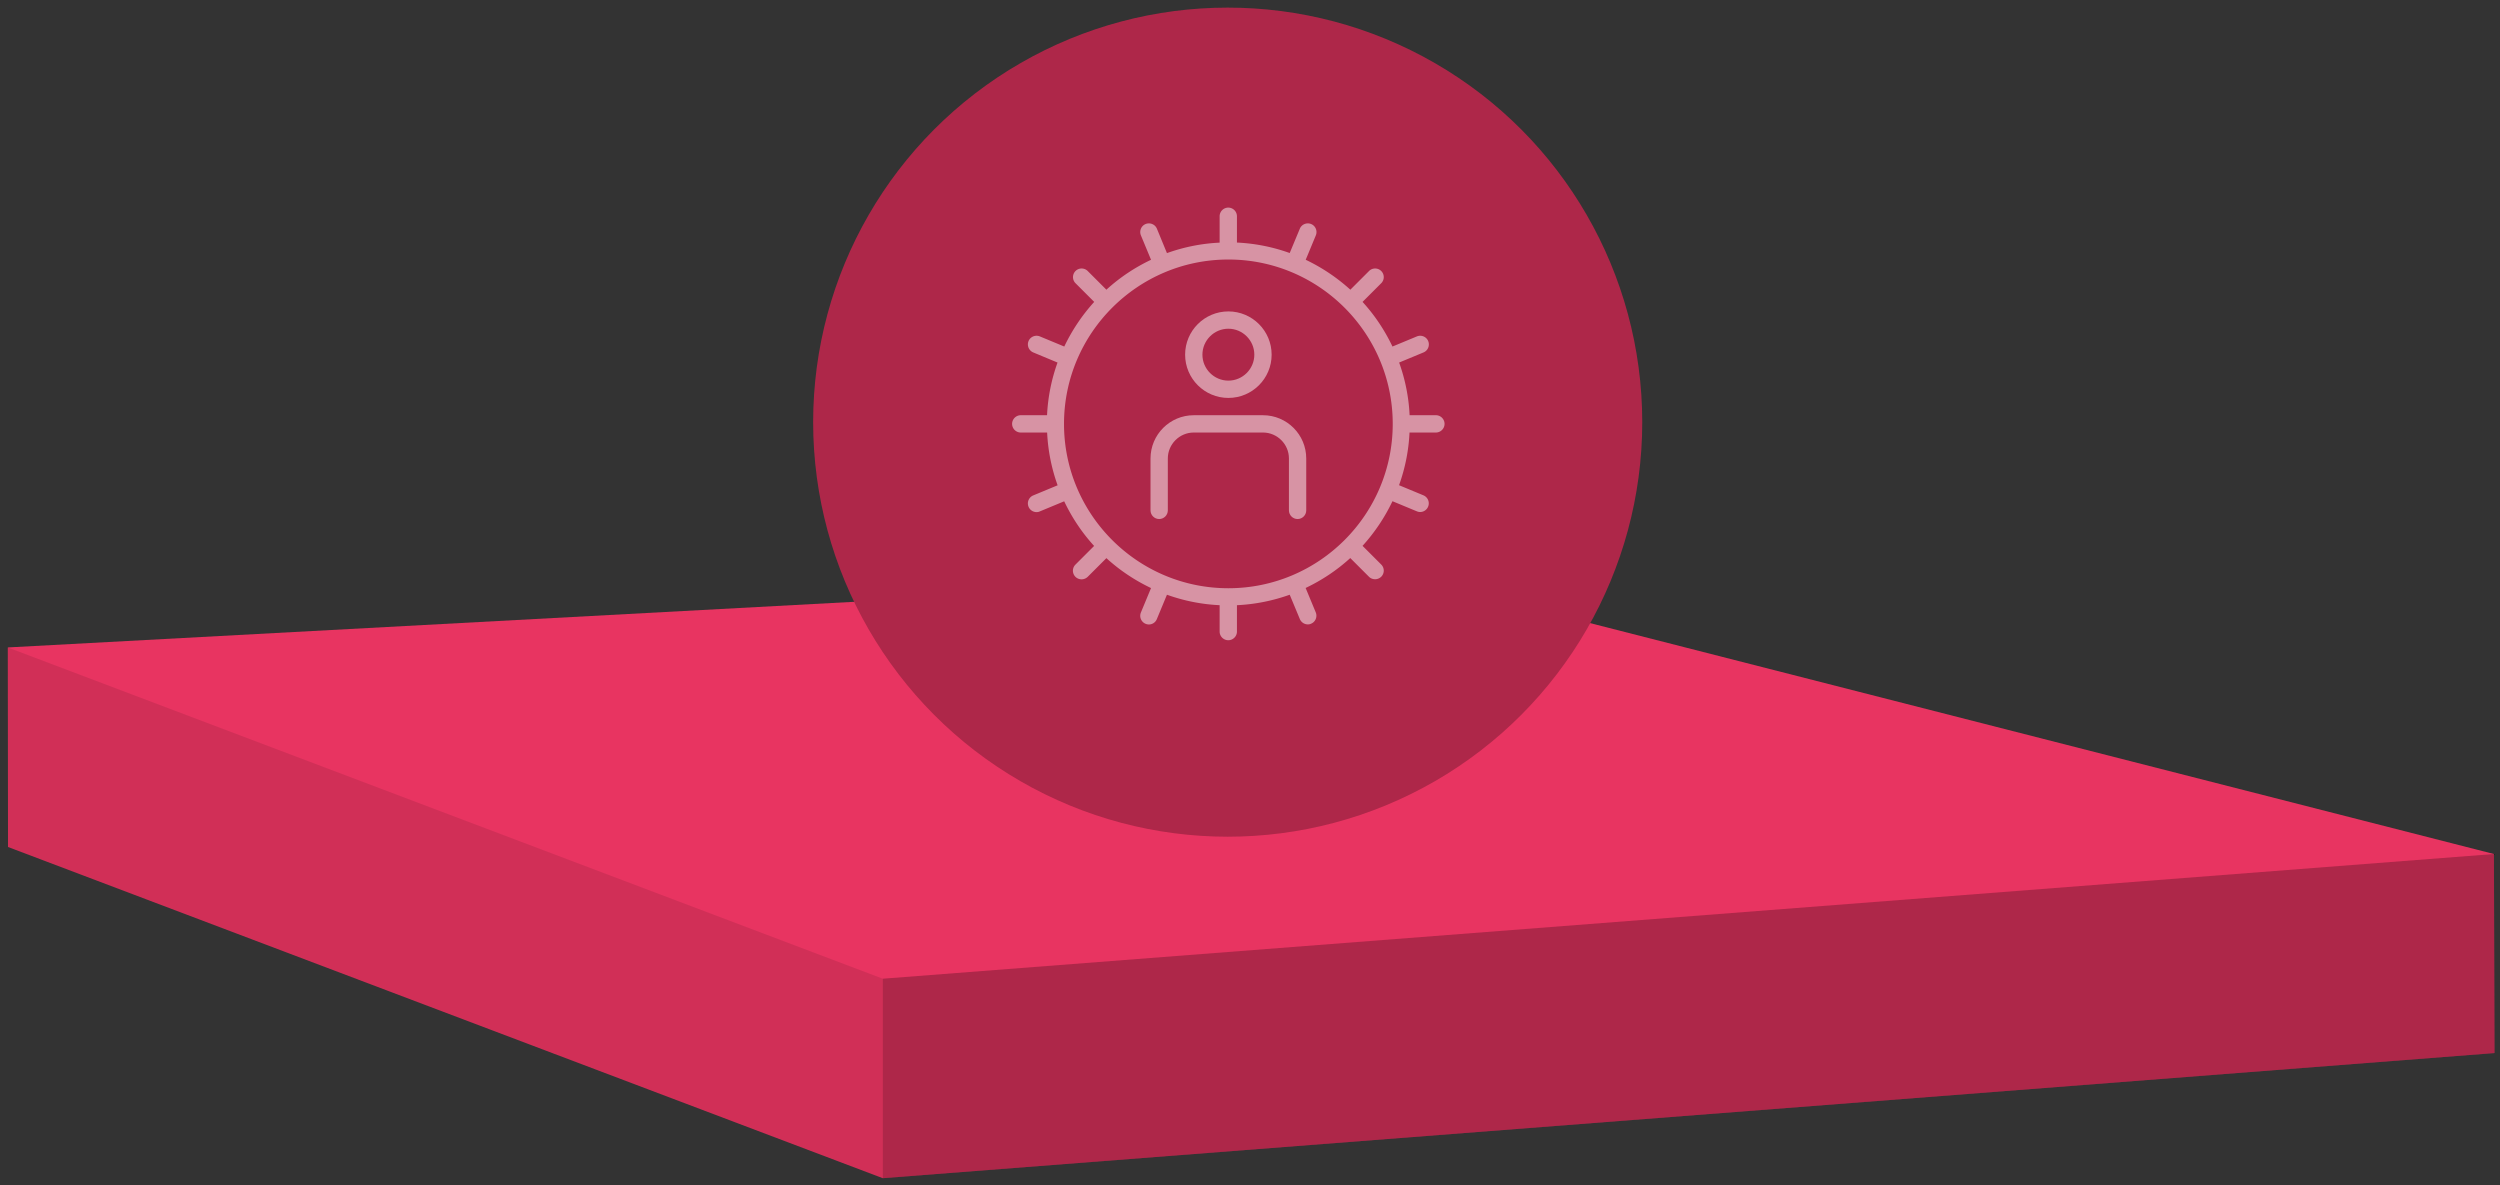
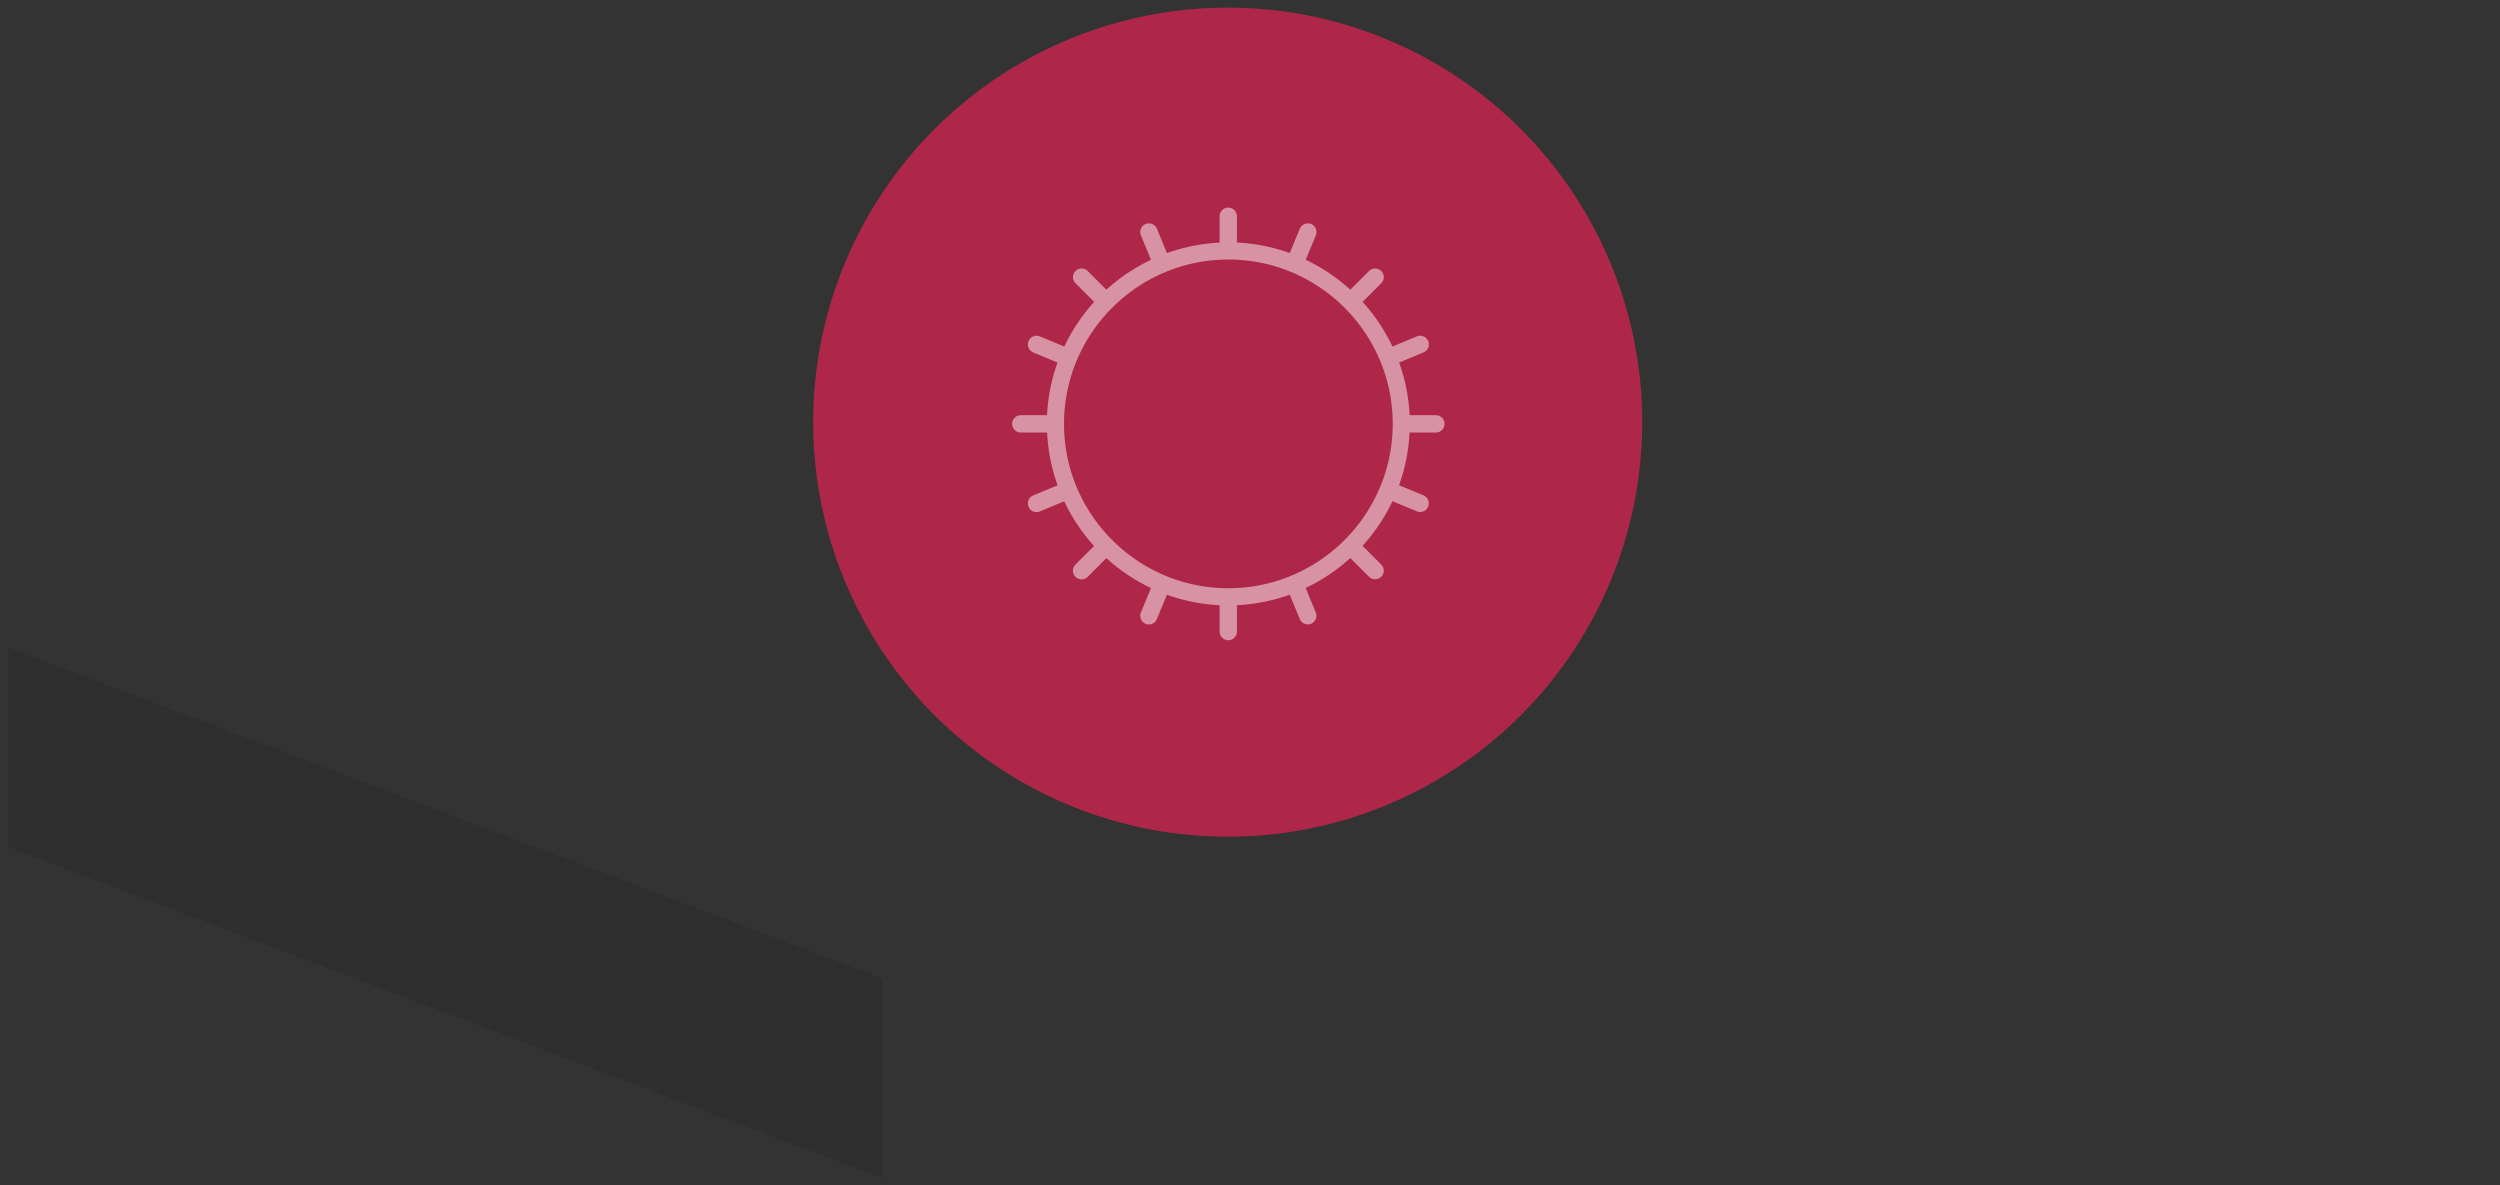
<svg xmlns="http://www.w3.org/2000/svg" width="289" height="137" fill="none" viewBox="0 0 289 137">
  <rect x="0" y="0" width="289" height="137" fill="#333333" stroke="none" />
-   <path fill="#E83461" d="m288.298 98.723.068 23.011-186.316 14.464L.927 97.911.902 74.844l160.125-8.634 127.271 32.513Z" />
  <path fill="#000" fill-opacity=".1" d="M102.05 136.199.927 97.912.902 74.845l101.148 38.294v23.06Z" />
-   <path fill="#000" fill-opacity=".25" d="m288.367 121.735-186.316 14.464v-23.06l186.248-14.415.068 23.011Z" />
  <circle cx="141.922" cy="48.802" r="47.922" fill="#AE2749" />
  <g fill="#fff" opacity=".5">
    <path d="M166 48h-3.05c-.1-2.13-.52-4.17-1.21-6.09l2.82-1.17c.51-.21.75-.8.54-1.31-.21-.51-.8-.75-1.31-.54l-2.82 1.17c-.9-1.89-2.06-3.63-3.46-5.16l2.16-2.16a.996.996 0 1 0-1.41-1.41l-2.16 2.16a21.293 21.293 0 0 0-5.16-3.46l1.17-2.82c.21-.51-.03-1.1-.54-1.31-.51-.21-1.1.03-1.31.54l-1.17 2.81c-1.92-.69-3.96-1.11-6.1-1.21V25c0-.55-.45-1-1-1s-1 .45-1 1v3.05c-2.13.1-4.17.52-6.09 1.21l-1.16-2.82c-.21-.51-.8-.75-1.31-.54-.51.21-.75.8-.54 1.31l1.17 2.82c-1.89.9-3.63 2.06-5.16 3.46l-2.16-2.16a.996.996 0 1 0-1.41 1.41l2.16 2.16a21.293 21.293 0 0 0-3.46 5.16l-2.82-1.17c-.51-.21-1.1.03-1.31.54-.21.51.03 1.09.54 1.31l2.81 1.17c-.69 1.92-1.11 3.96-1.21 6.09H118c-.55 0-1 .45-1 1s.45 1 1 1h3.05c.1 2.13.52 4.18 1.21 6.1l-2.82 1.17a1.004 1.004 0 0 0 .38 1.93c.13 0 .26-.02.38-.08l2.82-1.17c.9 1.89 2.06 3.63 3.46 5.16l-2.16 2.16a.996.996 0 0 0 .71 1.7c.26 0 .51-.1.71-.29l2.16-2.16c1.53 1.4 3.27 2.56 5.16 3.46l-1.17 2.82a1.004 1.004 0 0 0 .92 1.39c.39 0 .76-.23.92-.62l1.17-2.82c1.92.69 3.96 1.11 6.09 1.21v3.05c0 .55.45 1 1 1s1-.45 1-1v-3.05c2.13-.1 4.17-.52 6.1-1.21l1.17 2.81c.16.38.53.62.92.62.13 0 .26-.02.38-.08.51-.21.75-.8.54-1.31l-1.17-2.82c1.89-.9 3.63-2.06 5.16-3.46l2.16 2.16c.19.19.45.29.71.29.26 0 .51-.1.71-.29a.996.996 0 0 0 0-1.41l-2.16-2.16c1.39-1.53 2.56-3.27 3.46-5.16l2.82 1.17c.12.05.26.08.38.08a1.004 1.004 0 0 0 .38-1.93l-2.82-1.17c.69-1.92 1.11-3.96 1.21-6.09h3.05c.55 0 1-.45 1-1s-.45-1-1-1h.01Zm-24 20c-10.48 0-19-8.52-19-19s8.52-19 19-19 19 8.52 19 19-8.52 19-19 19Z" />
-     <path d="M142 46c2.76 0 5-2.24 5-5s-2.24-5-5-5-5 2.24-5 5 2.24 5 5 5Zm0-8c1.65 0 3 1.35 3 3s-1.35 3-3 3-3-1.35-3-3 1.35-3 3-3ZM146 48h-8c-2.76 0-5 2.24-5 5v6c0 .55.45 1 1 1s1-.45 1-1v-6c0-1.65 1.35-3 3-3h8c1.65 0 3 1.35 3 3v6c0 .55.45 1 1 1s1-.45 1-1v-6c0-2.76-2.24-5-5-5Z" />
  </g>
</svg>